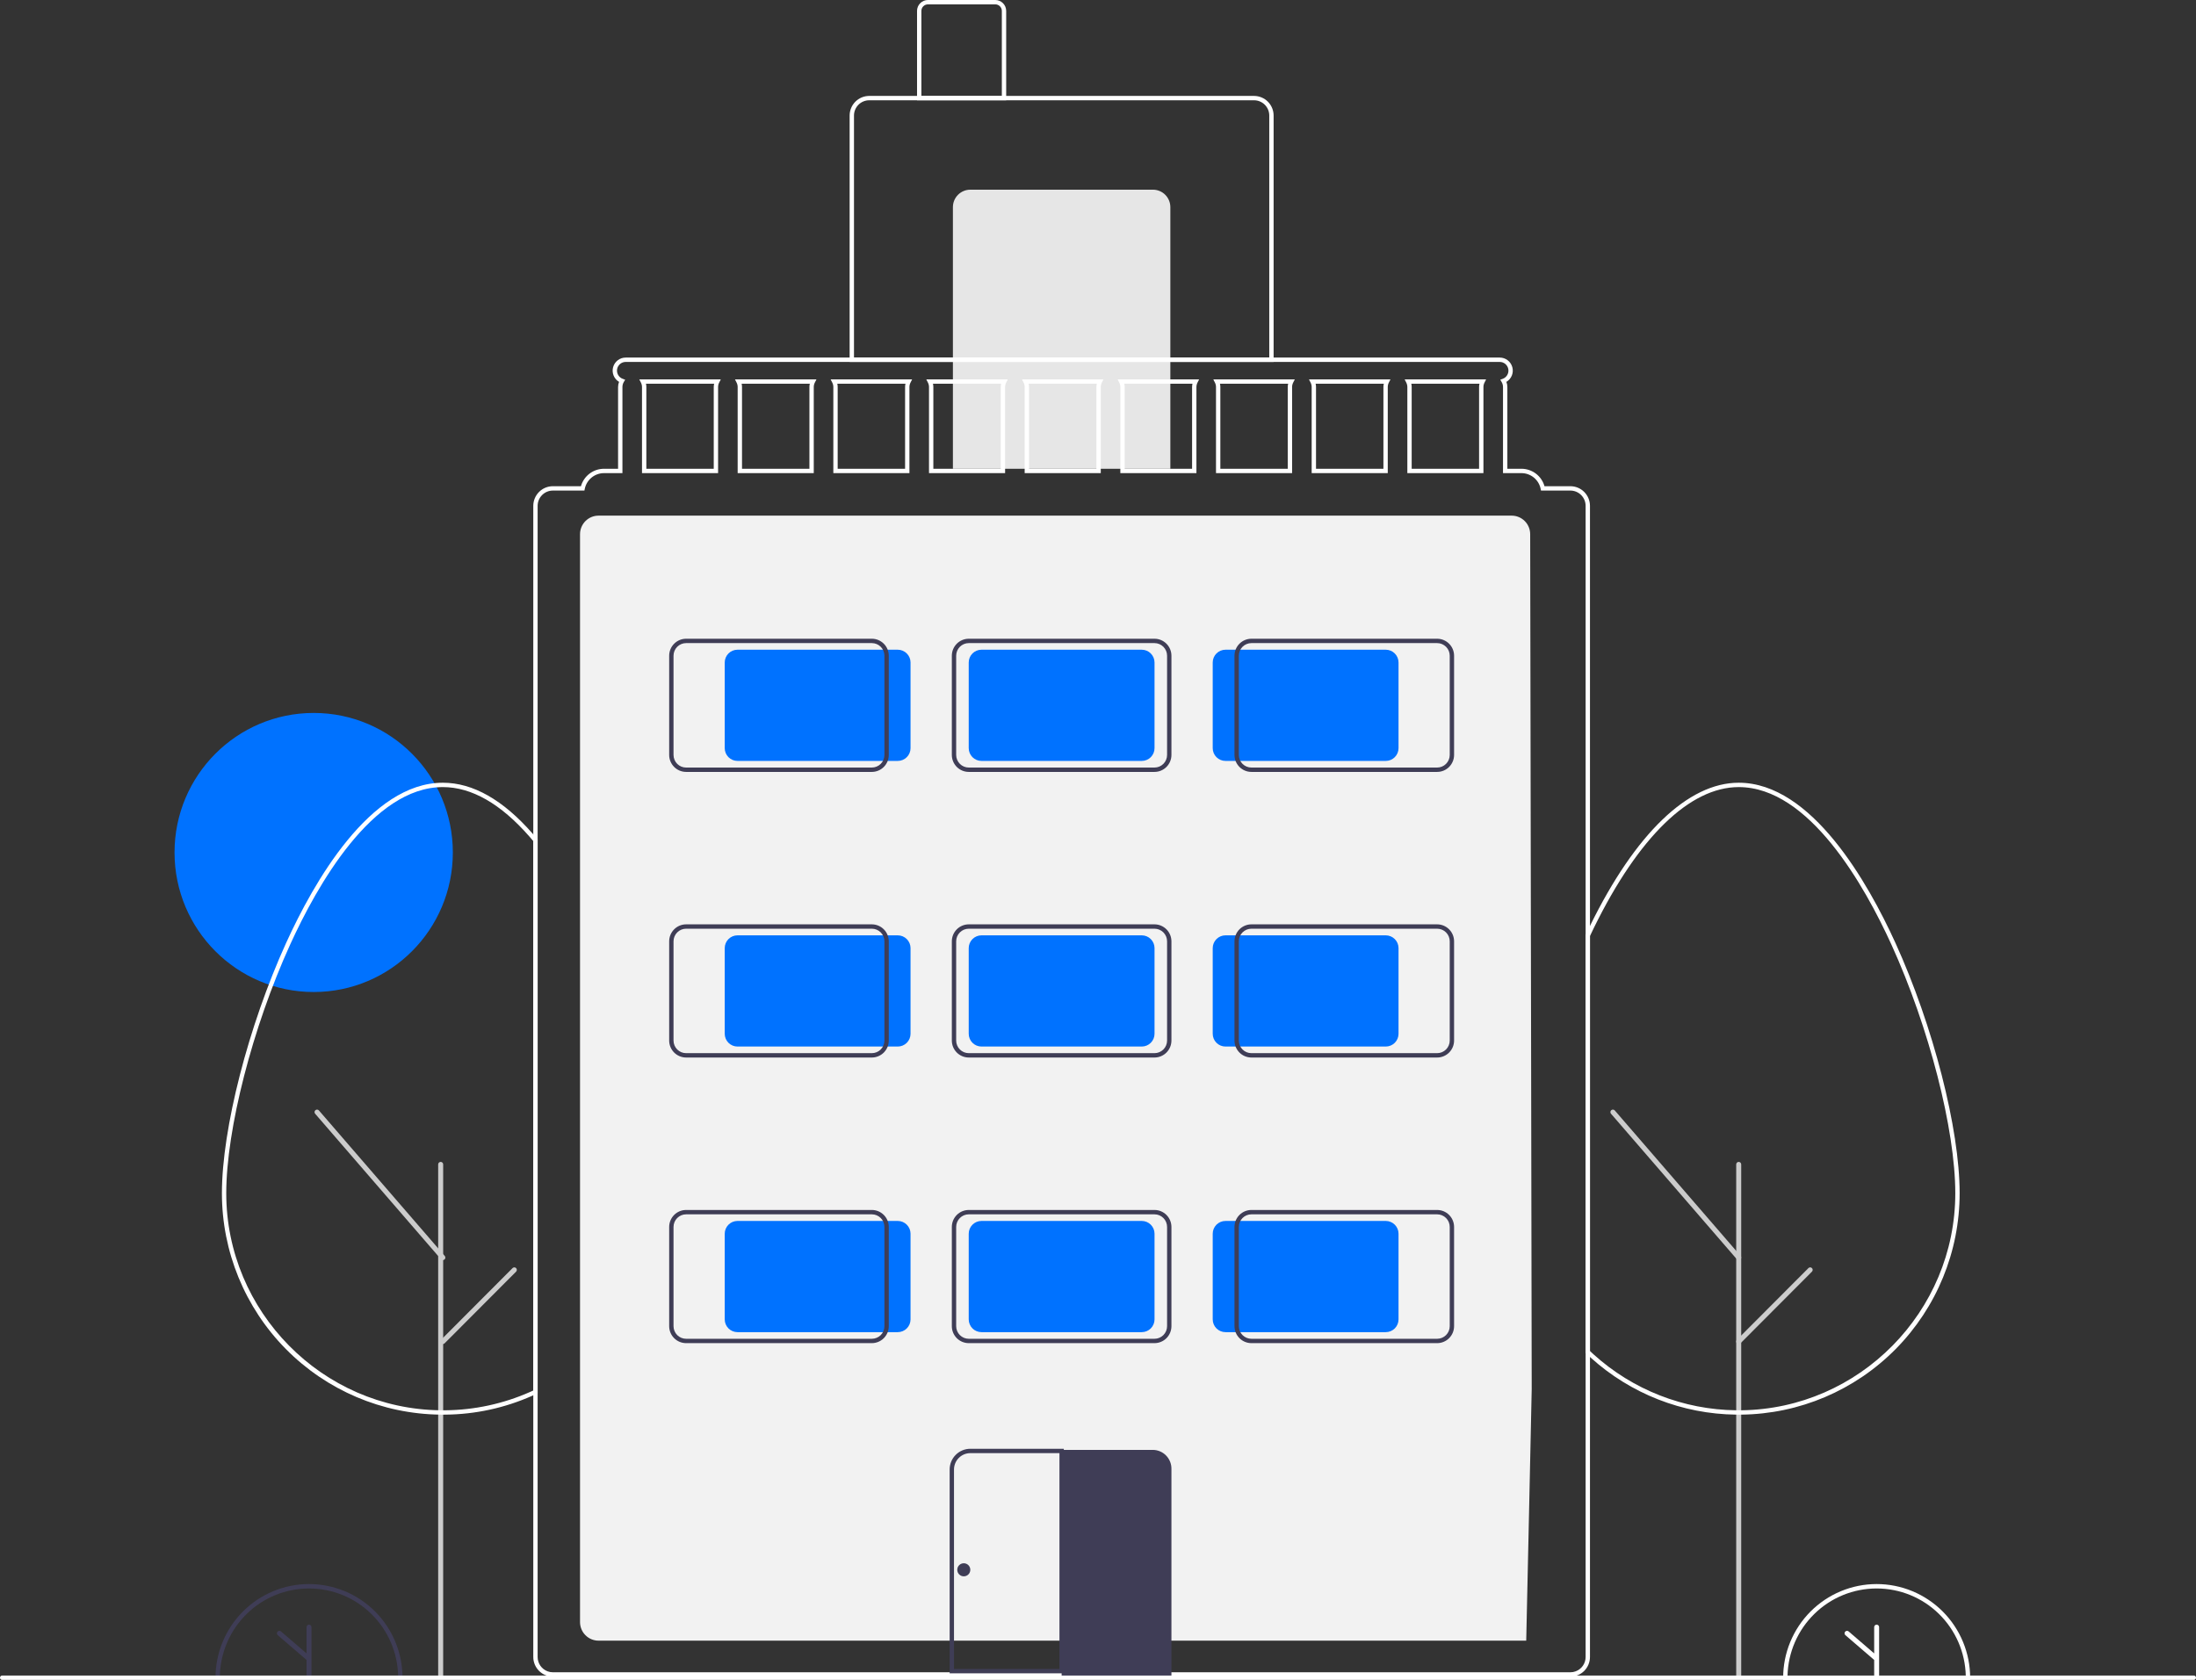
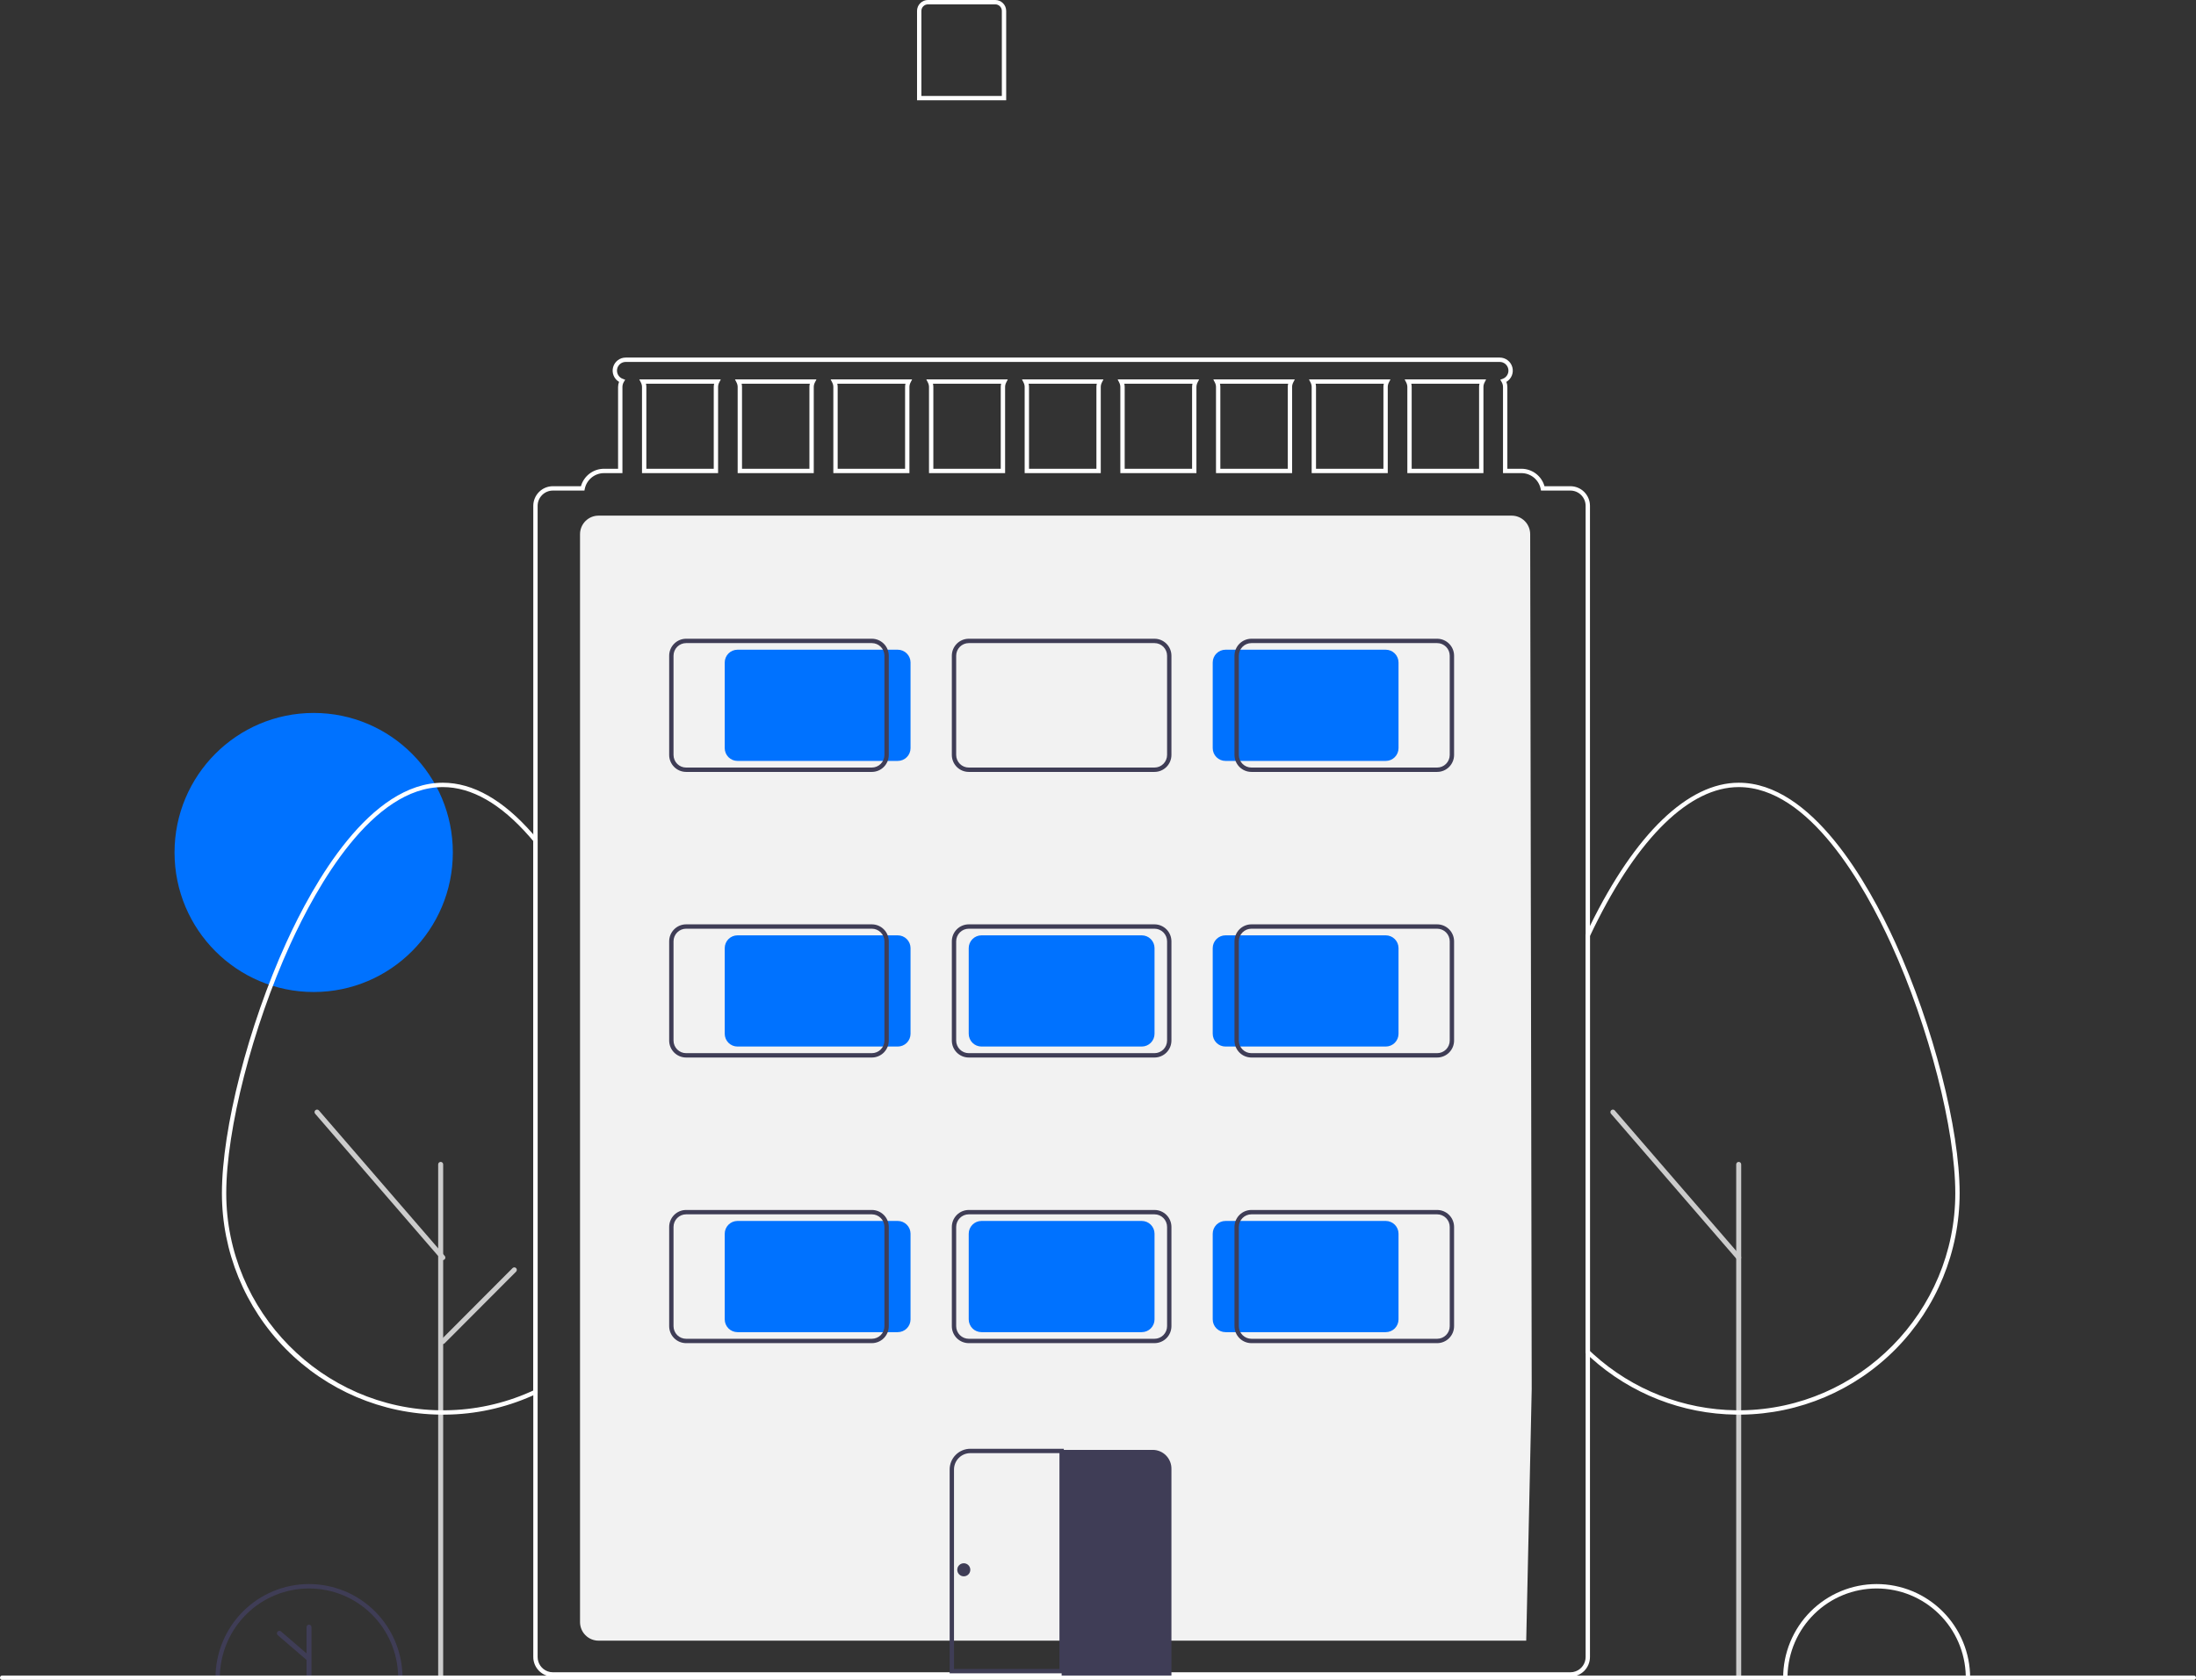
<svg xmlns="http://www.w3.org/2000/svg" width="230" height="176" viewBox="0 0 230 176" fill="none">
  <rect x="0" y="0" width="230" height="176" fill="#333333" stroke="none" />
  <g clip-path="url(#clip0_547_309)">
    <path d="M32.854 103.923C40.903 103.923 47.428 97.379 47.428 89.305C47.428 81.232 40.903 74.688 32.854 74.688C24.805 74.688 18.28 81.232 18.28 89.305C18.28 97.379 24.805 103.923 32.854 103.923Z" fill="#0072FF" />
    <path d="M62.7 171.874H62.686C62.172 171.874 61.681 171.669 61.318 171.305C60.955 170.941 60.751 170.447 60.75 169.933V55.959C60.751 55.444 60.955 54.951 61.318 54.587C61.681 54.223 62.172 54.018 62.686 54.018H158.329C158.842 54.018 159.334 54.223 159.697 54.587C160.06 54.951 160.264 55.444 160.265 55.959L160.425 145.516C160.424 146.028 159.85 171.874 159.85 171.874C159.85 171.874 158.636 171.87 158.125 171.874H62.7Z" fill="#F2F2F2" />
-     <path d="M101.626 19.871H120.755C121.238 19.871 121.701 20.064 122.043 20.406C122.385 20.749 122.577 21.214 122.577 21.698V49.107H99.804V21.698C99.804 21.214 99.996 20.749 100.338 20.406C100.68 20.064 101.143 19.871 101.626 19.871Z" fill="#E6E6E6" />
    <path d="M182.105 175.891C182.035 175.891 181.969 175.863 181.919 175.814C181.87 175.765 181.843 175.698 181.843 175.628V121.983C181.842 121.948 181.849 121.914 181.862 121.882C181.875 121.85 181.894 121.821 181.919 121.796C181.943 121.772 181.972 121.752 182.004 121.739C182.036 121.726 182.07 121.719 182.105 121.719C182.139 121.719 182.173 121.726 182.205 121.739C182.237 121.752 182.266 121.772 182.29 121.796C182.315 121.821 182.334 121.85 182.347 121.882C182.36 121.914 182.367 121.948 182.367 121.983V175.628C182.367 175.698 182.339 175.765 182.29 175.814C182.241 175.863 182.174 175.891 182.105 175.891Z" fill="#CCCCCC" />
    <path d="M46.154 175.891C46.085 175.891 46.018 175.863 45.969 175.814C45.92 175.765 45.892 175.698 45.892 175.628V121.983C45.892 121.948 45.899 121.914 45.912 121.882C45.925 121.85 45.944 121.821 45.968 121.796C45.993 121.772 46.022 121.752 46.054 121.739C46.086 121.726 46.12 121.719 46.154 121.719C46.189 121.719 46.223 121.726 46.255 121.739C46.287 121.752 46.316 121.772 46.34 121.796C46.364 121.821 46.384 121.85 46.397 121.882C46.41 121.914 46.416 121.948 46.416 121.983V175.628C46.416 175.698 46.389 175.765 46.34 175.814C46.29 175.863 46.224 175.891 46.154 175.891Z" fill="#CCCCCC" />
    <path d="M182.105 132.007C182.067 132.007 182.03 131.999 181.996 131.983C181.962 131.968 181.931 131.945 181.907 131.916L168.73 116.675C168.684 116.622 168.662 116.554 168.667 116.484C168.672 116.415 168.704 116.35 168.757 116.305C168.809 116.259 168.877 116.236 168.947 116.241C169.016 116.246 169.08 116.278 169.126 116.33L182.303 131.572C182.336 131.61 182.357 131.657 182.364 131.707C182.371 131.756 182.364 131.807 182.343 131.853C182.322 131.899 182.289 131.938 182.246 131.965C182.204 131.992 182.155 132.007 182.105 132.007Z" fill="#CCCCCC" />
-     <path d="M182.105 140.802C182.053 140.802 182.002 140.787 181.959 140.758C181.916 140.729 181.882 140.688 181.863 140.64C181.843 140.592 181.838 140.539 181.848 140.488C181.858 140.437 181.883 140.391 181.919 140.354L189.407 132.844C189.456 132.795 189.522 132.767 189.592 132.768C189.661 132.768 189.728 132.795 189.777 132.845C189.826 132.894 189.853 132.96 189.853 133.03C189.854 133.1 189.826 133.166 189.777 133.216L182.29 140.726C182.266 140.75 182.237 140.769 182.205 140.783C182.173 140.796 182.139 140.803 182.105 140.802Z" fill="#CCCCCC" />
    <path d="M42.157 176H22.572V175.772C22.571 174.482 22.824 173.204 23.316 172.012C23.808 170.82 24.529 169.736 25.438 168.824C26.348 167.911 27.427 167.187 28.616 166.693C29.804 166.2 31.078 165.945 32.364 165.945C33.651 165.945 34.925 166.2 36.113 166.693C37.301 167.187 38.381 167.911 39.291 168.824C40.2 169.736 40.921 170.82 41.413 172.012C41.905 173.204 42.158 174.482 42.157 175.772L42.157 176ZM23.03 175.544H41.699C41.639 173.1 40.63 170.777 38.886 169.07C37.142 167.362 34.801 166.407 32.364 166.407C29.927 166.407 27.587 167.362 25.843 169.07C24.099 170.777 23.089 173.1 23.03 175.544Z" fill="#3F3D56" />
    <path d="M32.364 170.197C32.296 170.197 32.23 170.225 32.181 170.273C32.133 170.322 32.106 170.388 32.106 170.457V173.211L29.431 170.908C29.405 170.886 29.375 170.869 29.343 170.858C29.31 170.847 29.276 170.843 29.242 170.846C29.209 170.848 29.175 170.858 29.145 170.873C29.115 170.888 29.088 170.91 29.066 170.935C29.043 170.961 29.027 170.991 29.016 171.024C29.005 171.056 29.001 171.09 29.004 171.124C29.007 171.158 29.016 171.192 29.031 171.222C29.047 171.252 29.068 171.279 29.094 171.302L32.106 173.894V175.513C32.106 175.547 32.112 175.581 32.125 175.612C32.138 175.644 32.157 175.672 32.181 175.696C32.205 175.721 32.234 175.74 32.265 175.753C32.297 175.766 32.33 175.773 32.364 175.773C32.398 175.773 32.432 175.766 32.463 175.753C32.495 175.74 32.523 175.721 32.547 175.696C32.571 175.672 32.59 175.644 32.603 175.612C32.616 175.581 32.623 175.547 32.623 175.513V170.457C32.623 170.388 32.596 170.322 32.547 170.273C32.499 170.225 32.433 170.197 32.364 170.197Z" fill="#3F3D56" />
    <path d="M46.382 132.007C46.344 132.007 46.307 131.999 46.273 131.983C46.239 131.968 46.209 131.945 46.184 131.916L33.007 116.675C32.962 116.622 32.939 116.554 32.944 116.484C32.949 116.415 32.981 116.35 33.034 116.305C33.086 116.259 33.154 116.236 33.224 116.241C33.293 116.246 33.357 116.278 33.403 116.33L46.58 131.572C46.613 131.61 46.634 131.657 46.641 131.707C46.648 131.756 46.641 131.807 46.62 131.853C46.599 131.899 46.566 131.938 46.524 131.965C46.481 131.992 46.432 132.007 46.382 132.007Z" fill="#CCCCCC" />
    <path d="M46.382 140.802C46.33 140.802 46.279 140.787 46.236 140.758C46.193 140.729 46.16 140.688 46.14 140.64C46.12 140.592 46.115 140.539 46.125 140.488C46.135 140.437 46.16 140.391 46.197 140.354L53.684 132.844C53.733 132.795 53.8 132.767 53.869 132.768C53.938 132.768 54.005 132.795 54.054 132.845C54.103 132.894 54.13 132.96 54.131 133.03C54.131 133.1 54.103 133.166 54.054 133.216L46.567 140.726C46.543 140.75 46.514 140.769 46.482 140.783C46.45 140.796 46.416 140.803 46.382 140.802Z" fill="#CCCCCC" />
    <path d="M94.032 79.713H77.239C76.885 79.713 76.546 79.572 76.296 79.321C76.046 79.07 75.906 78.73 75.905 78.375V69.403C75.906 69.048 76.046 68.708 76.296 68.457C76.546 68.206 76.885 68.065 77.239 68.064H94.032C94.386 68.065 94.725 68.206 94.975 68.457C95.225 68.708 95.366 69.048 95.366 69.403V78.375C95.366 78.73 95.225 79.07 94.975 79.321C94.725 79.572 94.386 79.713 94.032 79.713Z" fill="#0072FF" />
-     <path d="M119.587 79.713H102.794C102.44 79.713 102.101 79.572 101.851 79.321C101.601 79.07 101.46 78.73 101.46 78.375V69.403C101.46 69.048 101.601 68.708 101.851 68.457C102.101 68.206 102.44 68.065 102.794 68.064H119.587C119.941 68.065 120.28 68.206 120.53 68.457C120.78 68.708 120.921 69.048 120.921 69.403V78.375C120.921 78.73 120.78 79.07 120.53 79.321C120.28 79.572 119.941 79.713 119.587 79.713Z" fill="#0072FF" />
    <path d="M145.142 79.713H128.349C127.995 79.713 127.656 79.572 127.406 79.321C127.156 79.07 127.015 78.73 127.015 78.375V69.403C127.015 69.048 127.156 68.708 127.406 68.457C127.656 68.206 127.995 68.065 128.349 68.064H145.142C145.496 68.065 145.835 68.206 146.085 68.457C146.335 68.708 146.476 69.048 146.476 69.403V78.375C146.476 78.73 146.335 79.07 146.085 79.321C145.835 79.572 145.496 79.713 145.142 79.713Z" fill="#0072FF" />
    <path d="M94.032 109.635H77.239C76.885 109.635 76.546 109.493 76.296 109.243C76.046 108.992 75.906 108.652 75.905 108.297V99.324C75.906 98.97 76.046 98.629 76.296 98.379C76.546 98.128 76.885 97.987 77.239 97.986H94.032C94.386 97.987 94.725 98.128 94.975 98.379C95.225 98.629 95.366 98.97 95.366 99.324V108.297C95.366 108.652 95.225 108.992 94.975 109.243C94.725 109.493 94.386 109.635 94.032 109.635Z" fill="#0072FF" />
    <path d="M119.587 109.635H102.794C102.44 109.635 102.101 109.493 101.851 109.243C101.601 108.992 101.46 108.652 101.46 108.297V99.324C101.46 98.97 101.601 98.629 101.851 98.379C102.101 98.128 102.44 97.987 102.794 97.986H119.587C119.941 97.987 120.28 98.128 120.53 98.379C120.78 98.629 120.921 98.97 120.921 99.324V108.297C120.921 108.652 120.78 108.992 120.53 109.243C120.28 109.493 119.941 109.635 119.587 109.635Z" fill="#0072FF" />
    <path d="M145.142 109.635H128.349C127.995 109.635 127.656 109.493 127.406 109.243C127.156 108.992 127.015 108.652 127.015 108.297V99.324C127.015 98.97 127.156 98.629 127.406 98.379C127.656 98.128 127.995 97.987 128.349 97.986H145.142C145.496 97.987 145.835 98.128 146.085 98.379C146.335 98.629 146.476 98.97 146.476 99.324V108.297C146.476 108.652 146.335 108.992 146.085 109.243C145.835 109.493 145.496 109.635 145.142 109.635Z" fill="#0072FF" />
    <path d="M94.032 139.555H77.239C76.885 139.554 76.546 139.413 76.296 139.163C76.046 138.912 75.906 138.572 75.905 138.217V129.244C75.906 128.89 76.046 128.549 76.296 128.299C76.546 128.048 76.885 127.907 77.239 127.906H94.032C94.386 127.907 94.725 128.048 94.975 128.299C95.225 128.549 95.366 128.89 95.366 129.244V138.217C95.366 138.572 95.225 138.912 94.975 139.163C94.725 139.413 94.386 139.554 94.032 139.555Z" fill="#0072FF" />
    <path d="M119.587 139.555H102.794C102.44 139.554 102.101 139.413 101.851 139.163C101.601 138.912 101.46 138.572 101.46 138.217V129.244C101.46 128.89 101.601 128.549 101.851 128.299C102.101 128.048 102.44 127.907 102.794 127.906H119.587C119.941 127.907 120.28 128.048 120.53 128.299C120.78 128.549 120.921 128.89 120.921 129.244V138.217C120.921 138.572 120.78 138.912 120.53 139.163C120.28 139.413 119.941 139.554 119.587 139.555Z" fill="#0072FF" />
    <path d="M145.142 139.555H128.349C127.995 139.554 127.656 139.413 127.406 139.163C127.156 138.912 127.015 138.572 127.015 138.217V129.244C127.015 128.89 127.156 128.549 127.406 128.299C127.656 128.048 127.995 127.907 128.349 127.906H145.142C145.496 127.907 145.835 128.048 146.085 128.299C146.335 128.549 146.476 128.89 146.476 129.244V138.217C146.476 138.572 146.335 138.912 146.085 139.163C145.835 139.413 145.496 139.554 145.142 139.555Z" fill="#0072FF" />
    <path d="M91.314 80.865H71.86C71.39 80.865 70.939 80.677 70.607 80.344C70.274 80.01 70.087 79.558 70.087 79.087V68.693C70.087 68.221 70.274 67.769 70.607 67.436C70.939 67.102 71.39 66.915 71.86 66.914H91.314C91.784 66.915 92.234 67.102 92.567 67.436C92.899 67.769 93.086 68.221 93.087 68.693V79.087C93.086 79.558 92.899 80.01 92.567 80.344C92.234 80.677 91.784 80.865 91.314 80.865ZM71.86 67.371C71.51 67.371 71.175 67.511 70.928 67.758C70.681 68.006 70.543 68.342 70.542 68.693V79.087C70.543 79.437 70.681 79.773 70.928 80.021C71.175 80.269 71.51 80.408 71.86 80.408H91.314C91.663 80.408 91.998 80.269 92.245 80.021C92.492 79.773 92.631 79.437 92.631 79.087V68.693C92.631 68.342 92.492 68.006 92.245 67.758C91.998 67.511 91.663 67.371 91.314 67.371H71.86Z" fill="#3F3D56" />
    <path d="M120.917 80.865H101.464C100.994 80.865 100.543 80.677 100.21 80.344C99.878 80.01 99.691 79.558 99.691 79.087V68.693C99.691 68.221 99.878 67.769 100.21 67.436C100.543 67.102 100.994 66.915 101.464 66.914H120.917C121.388 66.915 121.838 67.102 122.171 67.436C122.503 67.769 122.69 68.221 122.691 68.693V79.087C122.69 79.558 122.503 80.01 122.171 80.344C121.838 80.677 121.388 80.865 120.917 80.865ZM101.464 67.371C101.114 67.371 100.779 67.511 100.532 67.758C100.285 68.006 100.146 68.342 100.146 68.693V79.087C100.146 79.437 100.285 79.773 100.532 80.021C100.779 80.269 101.114 80.408 101.464 80.408H120.917C121.267 80.408 121.602 80.269 121.849 80.021C122.096 79.773 122.235 79.437 122.235 79.087V68.693C122.235 68.342 122.096 68.006 121.849 67.758C121.602 67.511 121.267 67.371 120.917 67.371H101.464Z" fill="#3F3D56" />
    <path d="M150.521 80.865H131.068C130.598 80.865 130.147 80.677 129.814 80.344C129.482 80.01 129.295 79.558 129.295 79.087V68.693C129.295 68.221 129.482 67.769 129.814 67.436C130.147 67.102 130.598 66.915 131.068 66.914H150.521C150.992 66.915 151.442 67.102 151.775 67.436C152.107 67.769 152.294 68.221 152.295 68.693V79.087C152.294 79.558 152.107 80.01 151.775 80.344C151.442 80.677 150.992 80.865 150.521 80.865ZM131.068 67.371C130.718 67.371 130.383 67.511 130.136 67.758C129.889 68.006 129.75 68.342 129.75 68.693V79.087C129.75 79.437 129.889 79.773 130.136 80.021C130.383 80.269 130.718 80.408 131.068 80.408H150.521C150.871 80.408 151.206 80.269 151.453 80.021C151.7 79.773 151.839 79.437 151.839 79.087V68.693C151.839 68.342 151.7 68.006 151.453 67.758C151.206 67.511 150.871 67.371 150.521 67.371H131.068Z" fill="#3F3D56" />
    <path d="M91.314 110.785H71.86C71.39 110.785 70.939 110.597 70.607 110.264C70.274 109.93 70.087 109.478 70.087 109.007V98.612C70.087 98.141 70.274 97.689 70.607 97.356C70.939 97.022 71.39 96.835 71.86 96.834H91.314C91.784 96.835 92.234 97.022 92.567 97.356C92.899 97.689 93.086 98.141 93.087 98.612V109.007C93.086 109.478 92.899 109.93 92.567 110.264C92.234 110.597 91.784 110.785 91.314 110.785ZM71.86 97.291C71.51 97.291 71.175 97.431 70.928 97.678C70.681 97.926 70.543 98.262 70.542 98.612V109.007C70.543 109.357 70.681 109.693 70.928 109.941C71.175 110.189 71.51 110.328 71.86 110.328H91.314C91.663 110.328 91.998 110.189 92.245 109.941C92.492 109.693 92.631 109.357 92.631 109.007V98.612C92.631 98.262 92.492 97.926 92.245 97.678C91.998 97.431 91.663 97.291 91.314 97.291H71.86Z" fill="#3F3D56" />
    <path d="M120.917 110.785H101.464C100.994 110.785 100.543 110.597 100.21 110.264C99.878 109.93 99.691 109.478 99.691 109.007V98.612C99.691 98.141 99.878 97.689 100.21 97.356C100.543 97.022 100.994 96.835 101.464 96.834H120.917C121.388 96.835 121.838 97.022 122.171 97.356C122.503 97.689 122.69 98.141 122.691 98.612V109.007C122.69 109.478 122.503 109.93 122.171 110.264C121.838 110.597 121.388 110.785 120.917 110.785ZM101.464 97.291C101.114 97.291 100.779 97.431 100.532 97.678C100.285 97.926 100.146 98.262 100.146 98.612V109.007C100.146 109.357 100.285 109.693 100.532 109.941C100.779 110.189 101.114 110.328 101.464 110.328H120.917C121.267 110.328 121.602 110.189 121.849 109.941C122.096 109.693 122.235 109.357 122.235 109.007V98.612C122.235 98.262 122.096 97.926 121.849 97.678C121.602 97.431 121.267 97.291 120.917 97.291H101.464Z" fill="#3F3D56" />
    <path d="M150.521 110.785H131.068C130.598 110.785 130.147 110.597 129.814 110.264C129.482 109.93 129.295 109.478 129.295 109.007V98.612C129.295 98.141 129.482 97.689 129.814 97.356C130.147 97.022 130.598 96.835 131.068 96.834H150.521C150.992 96.835 151.442 97.022 151.775 97.356C152.107 97.689 152.294 98.141 152.295 98.612V109.007C152.294 109.478 152.107 109.93 151.775 110.264C151.442 110.597 150.992 110.785 150.521 110.785ZM131.068 97.291C130.718 97.291 130.383 97.431 130.136 97.678C129.889 97.926 129.75 98.262 129.75 98.612V109.007C129.75 109.357 129.889 109.693 130.136 109.941C130.383 110.189 130.718 110.328 131.068 110.328H150.521C150.871 110.328 151.206 110.189 151.453 109.941C151.7 109.693 151.839 109.357 151.839 109.007V98.612C151.839 98.262 151.7 97.926 151.453 97.678C151.206 97.431 150.871 97.291 150.521 97.291H131.068Z" fill="#3F3D56" />
    <path d="M91.314 140.707H71.86C71.39 140.706 70.939 140.519 70.607 140.186C70.274 139.852 70.087 139.4 70.087 138.929V128.534C70.087 128.063 70.274 127.611 70.607 127.277C70.939 126.944 71.39 126.756 71.86 126.756H91.314C91.784 126.756 92.234 126.944 92.567 127.277C92.899 127.611 93.086 128.063 93.087 128.534V138.929C93.086 139.4 92.899 139.852 92.567 140.186C92.234 140.519 91.784 140.706 91.314 140.707ZM71.86 127.213C71.51 127.213 71.175 127.352 70.928 127.6C70.681 127.848 70.543 128.184 70.542 128.534V138.929C70.543 139.279 70.681 139.615 70.928 139.863C71.175 140.11 71.51 140.25 71.86 140.25H91.314C91.663 140.25 91.998 140.11 92.245 139.863C92.492 139.615 92.631 139.279 92.631 138.929V128.534C92.631 128.184 92.492 127.848 92.245 127.6C91.998 127.352 91.663 127.213 91.314 127.213H71.86Z" fill="#3F3D56" />
    <path d="M120.917 140.707H101.464C100.994 140.706 100.543 140.519 100.21 140.186C99.878 139.852 99.691 139.4 99.691 138.929V128.534C99.691 128.063 99.878 127.611 100.21 127.277C100.543 126.944 100.994 126.756 101.464 126.756H120.917C121.388 126.756 121.838 126.944 122.171 127.277C122.503 127.611 122.69 128.063 122.691 128.534V138.929C122.69 139.4 122.503 139.852 122.171 140.186C121.838 140.519 121.388 140.706 120.917 140.707ZM101.464 127.213C101.114 127.213 100.779 127.352 100.532 127.6C100.285 127.848 100.146 128.184 100.146 128.534V138.929C100.146 139.279 100.285 139.615 100.532 139.863C100.779 140.11 101.114 140.25 101.464 140.25H120.917C121.267 140.25 121.602 140.11 121.849 139.863C122.096 139.615 122.235 139.279 122.235 138.929V128.534C122.235 128.184 122.096 127.848 121.849 127.6C121.602 127.352 121.267 127.213 120.917 127.213H101.464Z" fill="#3F3D56" />
    <path d="M150.521 140.707H131.068C130.598 140.706 130.147 140.519 129.814 140.186C129.482 139.852 129.295 139.4 129.295 138.929V128.534C129.295 128.063 129.482 127.611 129.814 127.277C130.147 126.944 130.598 126.756 131.068 126.756H150.521C150.992 126.756 151.442 126.944 151.775 127.277C152.107 127.611 152.294 128.063 152.295 128.534V138.929C152.294 139.4 152.107 139.852 151.775 140.186C151.442 140.519 150.992 140.706 150.521 140.707ZM131.068 127.213C130.718 127.213 130.383 127.352 130.136 127.6C129.889 127.848 129.75 128.184 129.75 128.534V138.929C129.75 139.279 129.889 139.615 130.136 139.863C130.383 140.11 130.718 140.25 131.068 140.25H150.521C150.871 140.25 151.206 140.11 151.453 139.863C151.7 139.615 151.839 139.279 151.839 138.929V128.534C151.839 128.184 151.7 127.848 151.453 127.6C151.206 127.352 150.871 127.213 150.521 127.213H131.068Z" fill="#3F3D56" />
-     <path d="M133.393 37.914H88.987V12.104C88.988 11.559 89.204 11.037 89.588 10.652C89.973 10.266 90.494 10.05 91.037 10.049H131.344C131.887 10.05 132.408 10.266 132.793 10.652C133.177 11.037 133.393 11.559 133.393 12.104V37.914ZM89.443 37.457H132.938V12.104C132.938 11.681 132.769 11.274 132.471 10.974C132.172 10.675 131.767 10.506 131.344 10.506H91.037C90.614 10.506 90.209 10.675 89.91 10.974C89.612 11.274 89.444 11.681 89.443 12.104V37.457Z" fill="white" />
    <path d="M105.384 10.507H96.047V1.142C96.047 0.839 96.167 0.549 96.381 0.335C96.594 0.121 96.884 0 97.186 0H104.245C104.547 0 104.836 0.121 105.05 0.335C105.263 0.549 105.383 0.839 105.384 1.142V10.507ZM96.502 10.05H104.928V1.142C104.928 0.96 104.856 0.786 104.728 0.658C104.6 0.529 104.426 0.457 104.245 0.457H97.186C97.004 0.457 96.831 0.529 96.703 0.658C96.575 0.786 96.503 0.96 96.502 1.142V10.05Z" fill="white" />
    <path d="M182.106 148.199C182.015 148.199 181.927 148.199 181.836 148.196C176.202 148.134 170.785 146.01 166.602 142.224C166.448 142.083 166.294 141.94 166.142 141.795L166.072 141.728V97.953L166.094 97.907C166.244 97.587 166.397 97.271 166.55 96.955C171.287 87.309 176.811 81.998 182.106 81.998C189.741 81.998 195.663 92.503 198.513 98.765C202.477 107.473 205.245 118.263 205.245 125.004C205.243 131.112 202.84 136.972 198.558 141.314C194.275 145.656 188.459 148.129 182.37 148.196C182.285 148.199 182.194 148.199 182.106 148.199ZM166.527 141.532C166.653 141.651 166.781 141.769 166.908 141.886C171.009 145.597 176.321 147.679 181.844 147.74C181.936 147.742 182.024 147.739 182.112 147.742C182.194 147.742 182.279 147.742 182.362 147.74C194.73 147.602 204.789 137.403 204.789 125.004C204.789 118.321 202.038 107.609 198.099 98.955C195.294 92.793 189.487 82.455 182.106 82.455C176.994 82.455 171.615 87.676 166.959 97.155C166.815 97.454 166.67 97.753 166.527 98.056L166.527 141.532Z" fill="white" />
    <path d="M206.345 176H186.76V175.772C186.759 174.482 187.012 173.204 187.504 172.012C187.996 170.82 188.717 169.736 189.626 168.824C190.536 167.911 191.615 167.187 192.804 166.693C193.992 166.2 195.266 165.945 196.552 165.945C197.839 165.945 199.113 166.2 200.301 166.693C201.489 167.187 202.569 167.911 203.479 168.824C204.388 169.736 205.109 170.82 205.601 172.012C206.093 173.204 206.346 174.482 206.345 175.772L206.345 176ZM187.218 175.544H205.887C205.827 173.1 204.818 170.777 203.074 169.07C201.33 167.362 198.989 166.407 196.552 166.407C194.115 166.407 191.775 167.362 190.031 169.07C188.287 170.777 187.277 173.1 187.218 175.544Z" fill="white" />
-     <path d="M196.552 170.197C196.484 170.197 196.418 170.225 196.369 170.273C196.321 170.322 196.294 170.388 196.294 170.457V173.211L193.619 170.908C193.593 170.886 193.563 170.869 193.531 170.858C193.498 170.847 193.464 170.843 193.43 170.846C193.396 170.848 193.363 170.858 193.333 170.873C193.303 170.888 193.276 170.91 193.254 170.935C193.231 170.961 193.215 170.991 193.204 171.024C193.193 171.056 193.189 171.09 193.192 171.124C193.195 171.158 193.204 171.192 193.219 171.222C193.235 171.252 193.256 171.279 193.282 171.302L196.294 173.894V175.513C196.294 175.547 196.3 175.581 196.313 175.612C196.326 175.644 196.345 175.672 196.369 175.696C196.393 175.721 196.422 175.74 196.453 175.753C196.485 175.766 196.518 175.773 196.552 175.773C196.586 175.773 196.62 175.766 196.651 175.753C196.683 175.74 196.711 175.721 196.735 175.696C196.759 175.672 196.778 175.644 196.791 175.612C196.804 175.581 196.811 175.547 196.811 175.513V170.457C196.811 170.388 196.784 170.322 196.735 170.273C196.687 170.225 196.621 170.197 196.552 170.197Z" fill="white" />
    <path d="M46.383 148.199C46.292 148.199 46.204 148.199 46.113 148.196C40.025 148.127 34.209 145.654 29.928 141.312C25.646 136.971 23.244 131.111 23.242 125.004C23.242 118.262 26.01 107.473 29.974 98.765C32.824 92.503 38.746 81.998 46.383 81.998C49.529 81.998 52.696 83.796 55.797 87.343C55.951 87.518 56.105 87.698 56.257 87.882L56.309 87.946V145.957L56.181 146.02C56.028 146.094 55.872 146.164 55.717 146.232C52.859 147.5 49.772 148.169 46.647 148.196C46.562 148.199 46.471 148.199 46.383 148.199ZM46.383 82.455C39.001 82.455 33.193 92.793 30.388 98.955C26.448 107.609 23.697 118.321 23.697 125.004C23.697 137.401 33.757 147.6 46.121 147.74C46.213 147.742 46.299 147.743 46.389 147.742C46.472 147.742 46.556 147.742 46.639 147.74C49.704 147.713 52.731 147.057 55.534 145.813C55.642 145.766 55.748 145.719 55.854 145.67V88.11C55.722 87.951 55.589 87.796 55.455 87.644C52.444 84.201 49.392 82.455 46.383 82.455Z" fill="white" />
    <path d="M66.958 39.743L67.126 40.077C67.201 40.22 67.24 40.38 67.24 40.542V49.564H75.21V40.542C75.21 40.38 75.25 40.22 75.324 40.077L75.493 39.743H66.958ZM74.755 40.542V49.108H67.696V40.542C67.696 40.427 67.682 40.312 67.655 40.2H74.796C74.769 40.312 74.755 40.427 74.755 40.542ZM76.978 39.743L77.146 40.077C77.221 40.22 77.26 40.38 77.26 40.542V49.564H85.23V40.542C85.23 40.38 85.269 40.22 85.344 40.077L85.513 39.743H76.978ZM84.775 40.542V49.108H77.715V40.542C77.716 40.427 77.702 40.312 77.674 40.2H84.816C84.788 40.312 84.775 40.427 84.775 40.542ZM86.997 39.743L87.166 40.077C87.241 40.22 87.28 40.38 87.28 40.542V49.564H95.25V40.542C95.25 40.38 95.289 40.22 95.364 40.077L95.532 39.743H86.997ZM94.795 40.542V49.108H87.735V40.542C87.735 40.427 87.722 40.312 87.694 40.2H94.836C94.808 40.312 94.794 40.427 94.795 40.542ZM97.017 39.743L97.186 40.077C97.26 40.22 97.299 40.38 97.3 40.542V49.564H105.27V40.542C105.27 40.38 105.309 40.22 105.384 40.077L105.552 39.743H97.017ZM104.814 40.542V49.108H97.755V40.542C97.755 40.427 97.741 40.312 97.714 40.2H104.855C104.828 40.312 104.814 40.427 104.814 40.542ZM107.037 39.743L107.205 40.077C107.28 40.22 107.319 40.38 107.319 40.542V49.564H115.29V40.542C115.29 40.38 115.329 40.22 115.404 40.077L115.572 39.743H107.037ZM114.834 40.542V49.108H107.775V40.542C107.775 40.427 107.761 40.312 107.734 40.2H114.875C114.848 40.312 114.834 40.427 114.834 40.542ZM117.057 39.743L117.225 40.077C117.3 40.22 117.339 40.38 117.339 40.542V49.564H125.309V40.542C125.31 40.38 125.349 40.22 125.423 40.077L125.592 39.743H117.057ZM124.854 40.542V49.108H117.795V40.542C117.795 40.427 117.781 40.312 117.754 40.2H124.895C124.868 40.312 124.854 40.427 124.854 40.542ZM127.077 39.743L127.245 40.077C127.32 40.22 127.359 40.38 127.359 40.542V49.564H135.329V40.542C135.329 40.38 135.368 40.22 135.443 40.077L135.612 39.743H127.077ZM134.874 40.542V49.108H127.814V40.542C127.815 40.427 127.801 40.312 127.773 40.2H134.915C134.887 40.312 134.874 40.427 134.874 40.542ZM137.096 39.743L137.265 40.077C137.34 40.22 137.379 40.38 137.379 40.542V49.564H145.349V40.542C145.349 40.38 145.388 40.22 145.463 40.077L145.631 39.743H137.096ZM144.894 40.542V49.108H137.834V40.542C137.834 40.427 137.821 40.312 137.793 40.2H144.935C144.907 40.312 144.893 40.427 144.894 40.542ZM147.116 39.743L147.285 40.077C147.359 40.22 147.398 40.38 147.399 40.542V49.564H155.369V40.542C155.369 40.38 155.408 40.22 155.483 40.077L155.651 39.743H147.116ZM154.913 40.542V49.108H147.854V40.542C147.854 40.427 147.84 40.312 147.813 40.2H154.954C154.927 40.312 154.913 40.427 154.913 40.542ZM147.116 39.743L147.285 40.077C147.359 40.22 147.398 40.38 147.399 40.542V49.564H155.369V40.542C155.369 40.38 155.408 40.22 155.483 40.077L155.651 39.743H147.116ZM154.913 40.542V49.108H147.854V40.542C147.854 40.427 147.84 40.312 147.813 40.2H154.954C154.927 40.312 154.913 40.427 154.913 40.542ZM137.096 39.743L137.265 40.077C137.34 40.22 137.379 40.38 137.379 40.542V49.564H145.349V40.542C145.349 40.38 145.388 40.22 145.463 40.077L145.631 39.743H137.096ZM144.894 40.542V49.108H137.834V40.542C137.834 40.427 137.821 40.312 137.793 40.2H144.935C144.907 40.312 144.893 40.427 144.894 40.542ZM127.077 39.743L127.245 40.077C127.32 40.22 127.359 40.38 127.359 40.542V49.564H135.329V40.542C135.329 40.38 135.368 40.22 135.443 40.077L135.612 39.743H127.077ZM134.874 40.542V49.108H127.814V40.542C127.815 40.427 127.801 40.312 127.773 40.2H134.915C134.887 40.312 134.874 40.427 134.874 40.542ZM117.057 39.743L117.225 40.077C117.3 40.22 117.339 40.38 117.339 40.542V49.564H125.309V40.542C125.31 40.38 125.349 40.22 125.423 40.077L125.592 39.743H117.057ZM124.854 40.542V49.108H117.795V40.542C117.795 40.427 117.781 40.312 117.754 40.2H124.895C124.868 40.312 124.854 40.427 124.854 40.542ZM107.037 39.743L107.205 40.077C107.28 40.22 107.319 40.38 107.319 40.542V49.564H115.29V40.542C115.29 40.38 115.329 40.22 115.404 40.077L115.572 39.743H107.037ZM114.834 40.542V49.108H107.775V40.542C107.775 40.427 107.761 40.312 107.734 40.2H114.875C114.848 40.312 114.834 40.427 114.834 40.542ZM97.017 39.743L97.186 40.077C97.26 40.22 97.299 40.38 97.3 40.542V49.564H105.27V40.542C105.27 40.38 105.309 40.22 105.384 40.077L105.552 39.743H97.017ZM104.814 40.542V49.108H97.755V40.542C97.755 40.427 97.741 40.312 97.714 40.2H104.855C104.828 40.312 104.814 40.427 104.814 40.542ZM86.997 39.743L87.166 40.077C87.241 40.22 87.28 40.38 87.28 40.542V49.564H95.25V40.542C95.25 40.38 95.289 40.22 95.364 40.077L95.532 39.743H86.997ZM94.795 40.542V49.108H87.735V40.542C87.735 40.427 87.722 40.312 87.694 40.2H94.836C94.808 40.312 94.794 40.427 94.795 40.542ZM76.978 39.743L77.146 40.077C77.221 40.22 77.26 40.38 77.26 40.542V49.564H85.23V40.542C85.23 40.38 85.269 40.22 85.344 40.077L85.513 39.743H76.978ZM84.775 40.542V49.108H77.715V40.542C77.716 40.427 77.702 40.312 77.674 40.2H84.816C84.788 40.312 84.775 40.427 84.775 40.542ZM66.958 39.743L67.126 40.077C67.201 40.22 67.24 40.38 67.24 40.542V49.564H75.21V40.542C75.21 40.38 75.25 40.22 75.324 40.077L75.493 39.743H66.958ZM74.755 40.542V49.108H67.696V40.542C67.696 40.427 67.682 40.312 67.655 40.2H74.796C74.769 40.312 74.755 40.427 74.755 40.542ZM147.116 39.743L147.285 40.077C147.359 40.22 147.398 40.38 147.399 40.542V49.564H155.369V40.542C155.369 40.38 155.408 40.22 155.483 40.077L155.651 39.743H147.116ZM154.913 40.542V49.108H147.854V40.542C147.854 40.427 147.84 40.312 147.813 40.2H154.954C154.927 40.312 154.913 40.427 154.913 40.542ZM137.096 39.743L137.265 40.077C137.34 40.22 137.379 40.38 137.379 40.542V49.564H145.349V40.542C145.349 40.38 145.388 40.22 145.463 40.077L145.631 39.743H137.096ZM144.894 40.542V49.108H137.834V40.542C137.834 40.427 137.821 40.312 137.793 40.2H144.935C144.907 40.312 144.893 40.427 144.894 40.542ZM127.077 39.743L127.245 40.077C127.32 40.22 127.359 40.38 127.359 40.542V49.564H135.329V40.542C135.329 40.38 135.368 40.22 135.443 40.077L135.612 39.743H127.077ZM134.874 40.542V49.108H127.814V40.542C127.815 40.427 127.801 40.312 127.773 40.2H134.915C134.887 40.312 134.874 40.427 134.874 40.542ZM117.057 39.743L117.225 40.077C117.3 40.22 117.339 40.38 117.339 40.542V49.564H125.309V40.542C125.31 40.38 125.349 40.22 125.423 40.077L125.592 39.743H117.057ZM124.854 40.542V49.108H117.795V40.542C117.795 40.427 117.781 40.312 117.754 40.2H124.895C124.868 40.312 124.854 40.427 124.854 40.542ZM107.037 39.743L107.205 40.077C107.28 40.22 107.319 40.38 107.319 40.542V49.564H115.29V40.542C115.29 40.38 115.329 40.22 115.404 40.077L115.572 39.743H107.037ZM114.834 40.542V49.108H107.775V40.542C107.775 40.427 107.761 40.312 107.734 40.2H114.875C114.848 40.312 114.834 40.427 114.834 40.542ZM97.017 39.743L97.186 40.077C97.26 40.22 97.299 40.38 97.3 40.542V49.564H105.27V40.542C105.27 40.38 105.309 40.22 105.384 40.077L105.552 39.743H97.017ZM104.814 40.542V49.108H97.755V40.542C97.755 40.427 97.741 40.312 97.714 40.2H104.855C104.828 40.312 104.814 40.427 104.814 40.542ZM86.997 39.743L87.166 40.077C87.241 40.22 87.28 40.38 87.28 40.542V49.564H95.25V40.542C95.25 40.38 95.289 40.22 95.364 40.077L95.532 39.743H86.997ZM94.795 40.542V49.108H87.735V40.542C87.735 40.427 87.722 40.312 87.694 40.2H94.836C94.808 40.312 94.794 40.427 94.795 40.542ZM76.978 39.743L77.146 40.077C77.221 40.22 77.26 40.38 77.26 40.542V49.564H85.23V40.542C85.23 40.38 85.269 40.22 85.344 40.077L85.513 39.743H76.978ZM84.775 40.542V49.108H77.715V40.542C77.716 40.427 77.702 40.312 77.674 40.2H84.816C84.788 40.312 84.775 40.427 84.775 40.542ZM66.958 39.743L67.126 40.077C67.201 40.22 67.24 40.38 67.24 40.542V49.564H75.21V40.542C75.21 40.38 75.25 40.22 75.324 40.077L75.493 39.743H66.958ZM74.755 40.542V49.108H67.696V40.542C67.696 40.427 67.682 40.312 67.655 40.2H74.796C74.769 40.312 74.755 40.427 74.755 40.542ZM147.116 39.743L147.285 40.077C147.359 40.22 147.398 40.38 147.399 40.542V49.564H155.369V40.542C155.369 40.38 155.408 40.22 155.483 40.077L155.651 39.743H147.116ZM154.913 40.542V49.108H147.854V40.542C147.854 40.427 147.84 40.312 147.813 40.2H154.954C154.927 40.312 154.913 40.427 154.913 40.542ZM137.096 39.743L137.265 40.077C137.34 40.22 137.379 40.38 137.379 40.542V49.564H145.349V40.542C145.349 40.38 145.388 40.22 145.463 40.077L145.631 39.743H137.096ZM144.894 40.542V49.108H137.834V40.542C137.834 40.427 137.821 40.312 137.793 40.2H144.935C144.907 40.312 144.893 40.427 144.894 40.542ZM127.077 39.743L127.245 40.077C127.32 40.22 127.359 40.38 127.359 40.542V49.564H135.329V40.542C135.329 40.38 135.368 40.22 135.443 40.077L135.612 39.743H127.077ZM134.874 40.542V49.108H127.814V40.542C127.815 40.427 127.801 40.312 127.773 40.2H134.915C134.887 40.312 134.874 40.427 134.874 40.542ZM117.057 39.743L117.225 40.077C117.3 40.22 117.339 40.38 117.339 40.542V49.564H125.309V40.542C125.31 40.38 125.349 40.22 125.423 40.077L125.592 39.743H117.057ZM124.854 40.542V49.108H117.795V40.542C117.795 40.427 117.781 40.312 117.754 40.2H124.895C124.868 40.312 124.854 40.427 124.854 40.542ZM107.037 39.743L107.205 40.077C107.28 40.22 107.319 40.38 107.319 40.542V49.564H115.29V40.542C115.29 40.38 115.329 40.22 115.404 40.077L115.572 39.743H107.037ZM114.834 40.542V49.108H107.775V40.542C107.775 40.427 107.761 40.312 107.734 40.2H114.875C114.848 40.312 114.834 40.427 114.834 40.542ZM97.017 39.743L97.186 40.077C97.26 40.22 97.299 40.38 97.3 40.542V49.564H105.27V40.542C105.27 40.38 105.309 40.22 105.384 40.077L105.552 39.743H97.017ZM104.814 40.542V49.108H97.755V40.542C97.755 40.427 97.741 40.312 97.714 40.2H104.855C104.828 40.312 104.814 40.427 104.814 40.542ZM86.997 39.743L87.166 40.077C87.241 40.22 87.28 40.38 87.28 40.542V49.564H95.25V40.542C95.25 40.38 95.289 40.22 95.364 40.077L95.532 39.743H86.997ZM94.795 40.542V49.108H87.735V40.542C87.735 40.427 87.722 40.312 87.694 40.2H94.836C94.808 40.312 94.794 40.427 94.795 40.542ZM76.978 39.743L77.146 40.077C77.221 40.22 77.26 40.38 77.26 40.542V49.564H85.23V40.542C85.23 40.38 85.269 40.22 85.344 40.077L85.513 39.743H76.978ZM84.775 40.542V49.108H77.715V40.542C77.716 40.427 77.702 40.312 77.674 40.2H84.816C84.788 40.312 84.775 40.427 84.775 40.542ZM66.958 39.743L67.126 40.077C67.201 40.22 67.24 40.38 67.24 40.542V49.564H75.21V40.542C75.21 40.38 75.25 40.22 75.324 40.077L75.493 39.743H66.958ZM74.755 40.542V49.108H67.696V40.542C67.696 40.427 67.682 40.312 67.655 40.2H74.796C74.769 40.312 74.755 40.427 74.755 40.542ZM147.116 39.743L147.285 40.077C147.359 40.22 147.398 40.38 147.399 40.542V49.564H155.369V40.542C155.369 40.38 155.408 40.22 155.483 40.077L155.651 39.743H147.116ZM154.913 40.542V49.108H147.854V40.542C147.854 40.427 147.84 40.312 147.813 40.2H154.954C154.927 40.312 154.913 40.427 154.913 40.542ZM137.096 39.743L137.265 40.077C137.34 40.22 137.379 40.38 137.379 40.542V49.564H145.349V40.542C145.349 40.38 145.388 40.22 145.463 40.077L145.631 39.743H137.096ZM144.894 40.542V49.108H137.834V40.542C137.834 40.427 137.821 40.312 137.793 40.2H144.935C144.907 40.312 144.893 40.427 144.894 40.542ZM127.077 39.743L127.245 40.077C127.32 40.22 127.359 40.38 127.359 40.542V49.564H135.329V40.542C135.329 40.38 135.368 40.22 135.443 40.077L135.612 39.743H127.077ZM134.874 40.542V49.108H127.814V40.542C127.815 40.427 127.801 40.312 127.773 40.2H134.915C134.887 40.312 134.874 40.427 134.874 40.542ZM117.057 39.743L117.225 40.077C117.3 40.22 117.339 40.38 117.339 40.542V49.564H125.309V40.542C125.31 40.38 125.349 40.22 125.423 40.077L125.592 39.743H117.057ZM124.854 40.542V49.108H117.795V40.542C117.795 40.427 117.781 40.312 117.754 40.2H124.895C124.868 40.312 124.854 40.427 124.854 40.542ZM107.037 39.743L107.205 40.077C107.28 40.22 107.319 40.38 107.319 40.542V49.564H115.29V40.542C115.29 40.38 115.329 40.22 115.404 40.077L115.572 39.743H107.037ZM114.834 40.542V49.108H107.775V40.542C107.775 40.427 107.761 40.312 107.734 40.2H114.875C114.848 40.312 114.834 40.427 114.834 40.542ZM97.017 39.743L97.186 40.077C97.26 40.22 97.299 40.38 97.3 40.542V49.564H105.27V40.542C105.27 40.38 105.309 40.22 105.384 40.077L105.552 39.743H97.017ZM104.814 40.542V49.108H97.755V40.542C97.755 40.427 97.741 40.312 97.714 40.2H104.855C104.828 40.312 104.814 40.427 104.814 40.542ZM86.997 39.743L87.166 40.077C87.241 40.22 87.28 40.38 87.28 40.542V49.564H95.25V40.542C95.25 40.38 95.289 40.22 95.364 40.077L95.532 39.743H86.997ZM94.795 40.542V49.108H87.735V40.542C87.735 40.427 87.722 40.312 87.694 40.2H94.836C94.808 40.312 94.794 40.427 94.795 40.542ZM76.978 39.743L77.146 40.077C77.221 40.22 77.26 40.38 77.26 40.542V49.564H85.23V40.542C85.23 40.38 85.269 40.22 85.344 40.077L85.513 39.743H76.978ZM84.775 40.542V49.108H77.715V40.542C77.716 40.427 77.702 40.312 77.674 40.2H84.816C84.788 40.312 84.775 40.427 84.775 40.542ZM66.958 39.743L67.126 40.077C67.201 40.22 67.24 40.38 67.24 40.542V49.564H75.21V40.542C75.21 40.38 75.25 40.22 75.324 40.077L75.493 39.743H66.958ZM74.755 40.542V49.108H67.696V40.542C67.696 40.427 67.682 40.312 67.655 40.2H74.796C74.769 40.312 74.755 40.427 74.755 40.542ZM147.116 39.743L147.285 40.077C147.359 40.22 147.398 40.38 147.399 40.542V49.564H155.369V40.542C155.369 40.38 155.408 40.22 155.483 40.077L155.651 39.743H147.116ZM154.913 40.542V49.108H147.854V40.542C147.854 40.427 147.84 40.312 147.813 40.2H154.954C154.927 40.312 154.913 40.427 154.913 40.542ZM137.265 40.077C137.34 40.22 137.379 40.38 137.379 40.542V49.564H145.349V40.542C145.349 40.38 145.388 40.22 145.463 40.077L145.631 39.743H137.096L137.265 40.077ZM144.935 40.2C144.907 40.312 144.893 40.427 144.894 40.542V49.108H137.834V40.542C137.834 40.427 137.821 40.312 137.793 40.2H144.935ZM127.245 40.077C127.32 40.22 127.359 40.38 127.359 40.542V49.564H135.329V40.542C135.329 40.38 135.368 40.22 135.443 40.077L135.612 39.743H127.077L127.245 40.077ZM134.915 40.2C134.887 40.312 134.874 40.427 134.874 40.542V49.108H127.814V40.542C127.815 40.427 127.801 40.312 127.773 40.2H134.915ZM117.225 40.077C117.3 40.22 117.339 40.38 117.339 40.542V49.564H125.309V40.542C125.31 40.38 125.349 40.22 125.423 40.077L125.592 39.743H117.057L117.225 40.077ZM124.895 40.2C124.868 40.312 124.854 40.427 124.854 40.542V49.108H117.795V40.542C117.795 40.427 117.781 40.312 117.754 40.2H124.895ZM107.205 40.077C107.28 40.22 107.319 40.38 107.319 40.542V49.564H115.29V40.542C115.29 40.38 115.329 40.22 115.404 40.077L115.572 39.743H107.037L107.205 40.077ZM114.875 40.2C114.848 40.312 114.834 40.427 114.834 40.542V49.108H107.775V40.542C107.775 40.427 107.761 40.312 107.734 40.2H114.875ZM97.186 40.077C97.26 40.22 97.299 40.38 97.3 40.542V49.564H105.27V40.542C105.27 40.38 105.309 40.22 105.384 40.077L105.552 39.743H97.017L97.186 40.077ZM104.855 40.2C104.828 40.312 104.814 40.427 104.814 40.542V49.108H97.755V40.542C97.755 40.427 97.741 40.312 97.714 40.2H104.855ZM87.166 40.077C87.241 40.22 87.28 40.38 87.28 40.542V49.564H95.25V40.542C95.25 40.38 95.289 40.22 95.364 40.077L95.532 39.743H86.997L87.166 40.077ZM94.836 40.2C94.808 40.312 94.794 40.427 94.795 40.542V49.108H87.735V40.542C87.735 40.427 87.722 40.312 87.694 40.2H94.836ZM77.146 40.077C77.221 40.22 77.26 40.38 77.26 40.542V49.564H85.23V40.542C85.23 40.38 85.269 40.22 85.344 40.077L85.513 39.743H76.978L77.146 40.077ZM84.816 40.2C84.788 40.312 84.775 40.427 84.775 40.542V49.108H77.715V40.542C77.716 40.427 77.702 40.312 77.674 40.2H84.816ZM67.126 40.077C67.201 40.22 67.24 40.38 67.24 40.542V49.564H75.21V40.542C75.21 40.38 75.25 40.22 75.324 40.077L75.493 39.743H66.958L67.126 40.077ZM74.796 40.2C74.769 40.312 74.755 40.427 74.755 40.542V49.108H67.696V40.542C67.696 40.427 67.682 40.312 67.655 40.2H74.796ZM147.285 40.077C147.359 40.22 147.398 40.38 147.399 40.542V49.564H155.369V40.542C155.369 40.38 155.408 40.22 155.483 40.077L155.651 39.743H147.116L147.285 40.077ZM154.954 40.2C154.927 40.312 154.913 40.427 154.913 40.542V49.108H147.854V40.542C147.854 40.427 147.84 40.312 147.813 40.2H154.954ZM137.265 40.077C137.34 40.22 137.379 40.38 137.379 40.542V49.564H145.349V40.542C145.349 40.38 145.388 40.22 145.463 40.077L145.631 39.743H137.096L137.265 40.077ZM144.935 40.2C144.907 40.312 144.893 40.427 144.894 40.542V49.108H137.834V40.542C137.834 40.427 137.821 40.312 137.793 40.2H144.935ZM127.245 40.077C127.32 40.22 127.359 40.38 127.359 40.542V49.564H135.329V40.542C135.329 40.38 135.368 40.22 135.443 40.077L135.612 39.743H127.077L127.245 40.077ZM134.915 40.2C134.887 40.312 134.874 40.427 134.874 40.542V49.108H127.814V40.542C127.815 40.427 127.801 40.312 127.773 40.2H134.915ZM117.225 40.077C117.3 40.22 117.339 40.38 117.339 40.542V49.564H125.309V40.542C125.31 40.38 125.349 40.22 125.423 40.077L125.592 39.743H117.057L117.225 40.077ZM124.895 40.2C124.868 40.312 124.854 40.427 124.854 40.542V49.108H117.795V40.542C117.795 40.427 117.781 40.312 117.754 40.2H124.895ZM107.205 40.077C107.28 40.22 107.319 40.38 107.319 40.542V49.564H115.29V40.542C115.29 40.38 115.329 40.22 115.404 40.077L115.572 39.743H107.037L107.205 40.077ZM114.875 40.2C114.848 40.312 114.834 40.427 114.834 40.542V49.108H107.775V40.542C107.775 40.427 107.761 40.312 107.734 40.2H114.875ZM97.186 40.077C97.26 40.22 97.299 40.38 97.3 40.542V49.564H105.27V40.542C105.27 40.38 105.309 40.22 105.384 40.077L105.552 39.743H97.017L97.186 40.077ZM104.855 40.2C104.828 40.312 104.814 40.427 104.814 40.542V49.108H97.755V40.542C97.755 40.427 97.741 40.312 97.714 40.2H104.855ZM87.166 40.077C87.241 40.22 87.28 40.38 87.28 40.542V49.564H95.25V40.542C95.25 40.38 95.289 40.22 95.364 40.077L95.532 39.743H86.997L87.166 40.077ZM94.836 40.2C94.808 40.312 94.794 40.427 94.795 40.542V49.108H87.735V40.542C87.735 40.427 87.722 40.312 87.694 40.2H94.836ZM77.146 40.077C77.221 40.22 77.26 40.38 77.26 40.542V49.564H85.23V40.542C85.23 40.38 85.269 40.22 85.344 40.077L85.513 39.743H76.978L77.146 40.077ZM84.816 40.2C84.788 40.312 84.775 40.427 84.775 40.542V49.108H77.715V40.542C77.716 40.427 77.702 40.312 77.674 40.2H84.816ZM67.126 40.077C67.201 40.22 67.24 40.38 67.24 40.542V49.564H75.21V40.542C75.21 40.38 75.25 40.22 75.324 40.077L75.493 39.743H66.958L67.126 40.077ZM74.796 40.2C74.769 40.312 74.755 40.427 74.755 40.542V49.108H67.696V40.542C67.696 40.427 67.682 40.312 67.655 40.2H74.796ZM164.478 50.935H161.763C161.614 50.409 161.298 49.947 160.863 49.617C160.428 49.288 159.899 49.109 159.354 49.108H157.874V40.542C157.874 40.359 157.84 40.176 157.771 40.006C158.029 39.853 158.23 39.62 158.343 39.342C158.456 39.063 158.474 38.756 158.395 38.466C158.316 38.176 158.144 37.921 157.906 37.739C157.668 37.557 157.376 37.458 157.077 37.459H65.532C65.233 37.458 64.942 37.557 64.703 37.739C64.465 37.921 64.293 38.176 64.214 38.466C64.135 38.756 64.153 39.063 64.266 39.342C64.379 39.62 64.58 39.853 64.838 40.006C64.769 40.176 64.735 40.359 64.735 40.542V49.108H63.255C62.71 49.109 62.181 49.288 61.746 49.617C61.311 49.947 60.995 50.409 60.846 50.935H57.904C57.36 50.936 56.839 51.153 56.455 51.538C56.071 51.923 55.855 52.446 55.854 52.99V173.588C55.855 174.133 56.072 174.655 56.456 175.04C56.84 175.425 57.36 175.642 57.904 175.644H164.478C165.021 175.643 165.542 175.426 165.926 175.041C166.31 174.655 166.526 174.133 166.527 173.588V52.99C166.526 52.446 166.31 51.923 165.926 51.538C165.542 51.153 165.021 50.936 164.478 50.935ZM166.072 173.588C166.071 173.914 165.972 174.233 165.786 174.501C165.6 174.768 165.336 174.973 165.031 175.086C164.854 175.154 164.667 175.188 164.478 175.187H57.904C57.714 175.188 57.527 175.154 57.35 175.086C57.045 174.973 56.782 174.768 56.596 174.501C56.41 174.233 56.31 173.914 56.309 173.588V52.99C56.31 52.567 56.478 52.16 56.777 51.861C57.076 51.561 57.481 51.392 57.904 51.392H61.21L61.246 51.209C61.342 50.745 61.594 50.329 61.96 50.029C62.326 49.73 62.783 49.566 63.255 49.564H65.191V40.542C65.191 40.357 65.241 40.174 65.336 40.015L65.478 39.78L65.22 39.684C65.019 39.611 64.85 39.469 64.743 39.283C64.636 39.097 64.598 38.879 64.635 38.668C64.672 38.457 64.783 38.266 64.947 38.128C65.111 37.99 65.318 37.915 65.532 37.916H157.077C157.291 37.915 157.498 37.99 157.662 38.128C157.826 38.266 157.936 38.457 157.974 38.668C158.011 38.879 157.973 39.097 157.866 39.283C157.759 39.469 157.59 39.611 157.389 39.684L157.131 39.78L157.273 40.015C157.368 40.174 157.418 40.357 157.418 40.542V49.564H159.354C159.826 49.566 160.283 49.73 160.649 50.029C161.015 50.329 161.267 50.745 161.362 51.209L161.399 51.392H164.478C164.9 51.392 165.306 51.561 165.604 51.861C165.903 52.16 166.071 52.567 166.072 52.99L166.072 173.588ZM66.958 39.743L67.126 40.077C67.201 40.22 67.24 40.38 67.24 40.542V49.564H75.21V40.542C75.21 40.38 75.25 40.22 75.324 40.077L75.493 39.743H66.958ZM74.755 40.542V49.108H67.696V40.542C67.696 40.427 67.682 40.312 67.655 40.2H74.796C74.769 40.312 74.755 40.427 74.755 40.542ZM76.978 39.743L77.146 40.077C77.221 40.22 77.26 40.38 77.26 40.542V49.564H85.23V40.542C85.23 40.38 85.269 40.22 85.344 40.077L85.513 39.743H76.978ZM84.775 40.542V49.108H77.715V40.542C77.716 40.427 77.702 40.312 77.674 40.2H84.816C84.788 40.312 84.775 40.427 84.775 40.542ZM86.997 39.743L87.166 40.077C87.241 40.22 87.28 40.38 87.28 40.542V49.564H95.25V40.542C95.25 40.38 95.289 40.22 95.364 40.077L95.532 39.743H86.997ZM94.795 40.542V49.108H87.735V40.542C87.735 40.427 87.722 40.312 87.694 40.2H94.836C94.808 40.312 94.794 40.427 94.795 40.542ZM97.017 39.743L97.186 40.077C97.26 40.22 97.299 40.38 97.3 40.542V49.564H105.27V40.542C105.27 40.38 105.309 40.22 105.384 40.077L105.552 39.743H97.017ZM104.814 40.542V49.108H97.755V40.542C97.755 40.427 97.741 40.312 97.714 40.2H104.855C104.828 40.312 104.814 40.427 104.814 40.542ZM107.037 39.743L107.205 40.077C107.28 40.22 107.319 40.38 107.319 40.542V49.564H115.29V40.542C115.29 40.38 115.329 40.22 115.404 40.077L115.572 39.743H107.037ZM114.834 40.542V49.108H107.775V40.542C107.775 40.427 107.761 40.312 107.734 40.2H114.875C114.848 40.312 114.834 40.427 114.834 40.542ZM117.057 39.743L117.225 40.077C117.3 40.22 117.339 40.38 117.339 40.542V49.564H125.309V40.542C125.31 40.38 125.349 40.22 125.423 40.077L125.592 39.743H117.057ZM124.854 40.542V49.108H117.795V40.542C117.795 40.427 117.781 40.312 117.754 40.2H124.895C124.868 40.312 124.854 40.427 124.854 40.542ZM127.077 39.743L127.245 40.077C127.32 40.22 127.359 40.38 127.359 40.542V49.564H135.329V40.542C135.329 40.38 135.368 40.22 135.443 40.077L135.612 39.743H127.077ZM134.874 40.542V49.108H127.814V40.542C127.815 40.427 127.801 40.312 127.773 40.2H134.915C134.887 40.312 134.874 40.427 134.874 40.542ZM137.096 39.743L137.265 40.077C137.34 40.22 137.379 40.38 137.379 40.542V49.564H145.349V40.542C145.349 40.38 145.388 40.22 145.463 40.077L145.631 39.743H137.096ZM144.894 40.542V49.108H137.834V40.542C137.834 40.427 137.821 40.312 137.793 40.2H144.935C144.907 40.312 144.893 40.427 144.894 40.542ZM147.116 39.743L147.285 40.077C147.359 40.22 147.398 40.38 147.399 40.542V49.564H155.369V40.542C155.369 40.38 155.408 40.22 155.483 40.077L155.651 39.743H147.116ZM154.913 40.542V49.108H147.854V40.542C147.854 40.427 147.84 40.312 147.813 40.2H154.954C154.927 40.312 154.913 40.427 154.913 40.542ZM66.958 39.743L67.126 40.077C67.201 40.22 67.24 40.38 67.24 40.542V49.564H75.21V40.542C75.21 40.38 75.25 40.22 75.324 40.077L75.493 39.743H66.958ZM74.755 40.542V49.108H67.696V40.542C67.696 40.427 67.682 40.312 67.655 40.2H74.796C74.769 40.312 74.755 40.427 74.755 40.542ZM76.978 39.743L77.146 40.077C77.221 40.22 77.26 40.38 77.26 40.542V49.564H85.23V40.542C85.23 40.38 85.269 40.22 85.344 40.077L85.513 39.743H76.978ZM84.775 40.542V49.108H77.715V40.542C77.716 40.427 77.702 40.312 77.674 40.2H84.816C84.788 40.312 84.775 40.427 84.775 40.542ZM86.997 39.743L87.166 40.077C87.241 40.22 87.28 40.38 87.28 40.542V49.564H95.25V40.542C95.25 40.38 95.289 40.22 95.364 40.077L95.532 39.743H86.997ZM94.795 40.542V49.108H87.735V40.542C87.735 40.427 87.722 40.312 87.694 40.2H94.836C94.808 40.312 94.794 40.427 94.795 40.542ZM97.017 39.743L97.186 40.077C97.26 40.22 97.299 40.38 97.3 40.542V49.564H105.27V40.542C105.27 40.38 105.309 40.22 105.384 40.077L105.552 39.743H97.017ZM104.814 40.542V49.108H97.755V40.542C97.755 40.427 97.741 40.312 97.714 40.2H104.855C104.828 40.312 104.814 40.427 104.814 40.542ZM107.037 39.743L107.205 40.077C107.28 40.22 107.319 40.38 107.319 40.542V49.564H115.29V40.542C115.29 40.38 115.329 40.22 115.404 40.077L115.572 39.743H107.037ZM114.834 40.542V49.108H107.775V40.542C107.775 40.427 107.761 40.312 107.734 40.2H114.875C114.848 40.312 114.834 40.427 114.834 40.542ZM117.057 39.743L117.225 40.077C117.3 40.22 117.339 40.38 117.339 40.542V49.564H125.309V40.542C125.31 40.38 125.349 40.22 125.423 40.077L125.592 39.743H117.057ZM124.854 40.542V49.108H117.795V40.542C117.795 40.427 117.781 40.312 117.754 40.2H124.895C124.868 40.312 124.854 40.427 124.854 40.542ZM127.077 39.743L127.245 40.077C127.32 40.22 127.359 40.38 127.359 40.542V49.564H135.329V40.542C135.329 40.38 135.368 40.22 135.443 40.077L135.612 39.743H127.077ZM134.874 40.542V49.108H127.814V40.542C127.815 40.427 127.801 40.312 127.773 40.2H134.915C134.887 40.312 134.874 40.427 134.874 40.542ZM137.096 39.743L137.265 40.077C137.34 40.22 137.379 40.38 137.379 40.542V49.564H145.349V40.542C145.349 40.38 145.388 40.22 145.463 40.077L145.631 39.743H137.096ZM144.894 40.542V49.108H137.834V40.542C137.834 40.427 137.821 40.312 137.793 40.2H144.935C144.907 40.312 144.893 40.427 144.894 40.542ZM147.116 39.743L147.285 40.077C147.359 40.22 147.398 40.38 147.399 40.542V49.564H155.369V40.542C155.369 40.38 155.408 40.22 155.483 40.077L155.651 39.743H147.116ZM154.913 40.542V49.108H147.854V40.542C147.854 40.427 147.84 40.312 147.813 40.2H154.954C154.927 40.312 154.913 40.427 154.913 40.542ZM66.958 39.743L67.126 40.077C67.201 40.22 67.24 40.38 67.24 40.542V49.564H75.21V40.542C75.21 40.38 75.25 40.22 75.324 40.077L75.493 39.743H66.958ZM74.755 40.542V49.108H67.696V40.542C67.696 40.427 67.682 40.312 67.655 40.2H74.796C74.769 40.312 74.755 40.427 74.755 40.542ZM76.978 39.743L77.146 40.077C77.221 40.22 77.26 40.38 77.26 40.542V49.564H85.23V40.542C85.23 40.38 85.269 40.22 85.344 40.077L85.513 39.743H76.978ZM84.775 40.542V49.108H77.715V40.542C77.716 40.427 77.702 40.312 77.674 40.2H84.816C84.788 40.312 84.775 40.427 84.775 40.542ZM86.997 39.743L87.166 40.077C87.241 40.22 87.28 40.38 87.28 40.542V49.564H95.25V40.542C95.25 40.38 95.289 40.22 95.364 40.077L95.532 39.743H86.997ZM94.795 40.542V49.108H87.735V40.542C87.735 40.427 87.722 40.312 87.694 40.2H94.836C94.808 40.312 94.794 40.427 94.795 40.542ZM97.017 39.743L97.186 40.077C97.26 40.22 97.299 40.38 97.3 40.542V49.564H105.27V40.542C105.27 40.38 105.309 40.22 105.384 40.077L105.552 39.743H97.017ZM104.814 40.542V49.108H97.755V40.542C97.755 40.427 97.741 40.312 97.714 40.2H104.855C104.828 40.312 104.814 40.427 104.814 40.542ZM107.037 39.743L107.205 40.077C107.28 40.22 107.319 40.38 107.319 40.542V49.564H115.29V40.542C115.29 40.38 115.329 40.22 115.404 40.077L115.572 39.743H107.037ZM114.834 40.542V49.108H107.775V40.542C107.775 40.427 107.761 40.312 107.734 40.2H114.875C114.848 40.312 114.834 40.427 114.834 40.542ZM117.057 39.743L117.225 40.077C117.3 40.22 117.339 40.38 117.339 40.542V49.564H125.309V40.542C125.31 40.38 125.349 40.22 125.423 40.077L125.592 39.743H117.057ZM124.854 40.542V49.108H117.795V40.542C117.795 40.427 117.781 40.312 117.754 40.2H124.895C124.868 40.312 124.854 40.427 124.854 40.542ZM127.077 39.743L127.245 40.077C127.32 40.22 127.359 40.38 127.359 40.542V49.564H135.329V40.542C135.329 40.38 135.368 40.22 135.443 40.077L135.612 39.743H127.077ZM134.874 40.542V49.108H127.814V40.542C127.815 40.427 127.801 40.312 127.773 40.2H134.915C134.887 40.312 134.874 40.427 134.874 40.542ZM137.096 39.743L137.265 40.077C137.34 40.22 137.379 40.38 137.379 40.542V49.564H145.349V40.542C145.349 40.38 145.388 40.22 145.463 40.077L145.631 39.743H137.096ZM144.894 40.542V49.108H137.834V40.542C137.834 40.427 137.821 40.312 137.793 40.2H144.935C144.907 40.312 144.893 40.427 144.894 40.542ZM147.116 39.743L147.285 40.077C147.359 40.22 147.398 40.38 147.399 40.542V49.564H155.369V40.542C155.369 40.38 155.408 40.22 155.483 40.077L155.651 39.743H147.116ZM154.913 40.542V49.108H147.854V40.542C147.854 40.427 147.84 40.312 147.813 40.2H154.954C154.927 40.312 154.913 40.427 154.913 40.542ZM66.958 39.743L67.126 40.077C67.201 40.22 67.24 40.38 67.24 40.542V49.564H75.21V40.542C75.21 40.38 75.25 40.22 75.324 40.077L75.493 39.743H66.958ZM74.755 40.542V49.108H67.696V40.542C67.696 40.427 67.682 40.312 67.655 40.2H74.796C74.769 40.312 74.755 40.427 74.755 40.542ZM76.978 39.743L77.146 40.077C77.221 40.22 77.26 40.38 77.26 40.542V49.564H85.23V40.542C85.23 40.38 85.269 40.22 85.344 40.077L85.513 39.743H76.978ZM84.775 40.542V49.108H77.715V40.542C77.716 40.427 77.702 40.312 77.674 40.2H84.816C84.788 40.312 84.775 40.427 84.775 40.542ZM86.997 39.743L87.166 40.077C87.241 40.22 87.28 40.38 87.28 40.542V49.564H95.25V40.542C95.25 40.38 95.289 40.22 95.364 40.077L95.532 39.743H86.997ZM94.795 40.542V49.108H87.735V40.542C87.735 40.427 87.722 40.312 87.694 40.2H94.836C94.808 40.312 94.794 40.427 94.795 40.542ZM97.017 39.743L97.186 40.077C97.26 40.22 97.299 40.38 97.3 40.542V49.564H105.27V40.542C105.27 40.38 105.309 40.22 105.384 40.077L105.552 39.743H97.017ZM104.814 40.542V49.108H97.755V40.542C97.755 40.427 97.741 40.312 97.714 40.2H104.855C104.828 40.312 104.814 40.427 104.814 40.542ZM107.037 39.743L107.205 40.077C107.28 40.22 107.319 40.38 107.319 40.542V49.564H115.29V40.542C115.29 40.38 115.329 40.22 115.404 40.077L115.572 39.743H107.037ZM114.834 40.542V49.108H107.775V40.542C107.775 40.427 107.761 40.312 107.734 40.2H114.875C114.848 40.312 114.834 40.427 114.834 40.542ZM117.057 39.743L117.225 40.077C117.3 40.22 117.339 40.38 117.339 40.542V49.564H125.309V40.542C125.31 40.38 125.349 40.22 125.423 40.077L125.592 39.743H117.057ZM124.854 40.542V49.108H117.795V40.542C117.795 40.427 117.781 40.312 117.754 40.2H124.895C124.868 40.312 124.854 40.427 124.854 40.542ZM127.077 39.743L127.245 40.077C127.32 40.22 127.359 40.38 127.359 40.542V49.564H135.329V40.542C135.329 40.38 135.368 40.22 135.443 40.077L135.612 39.743H127.077ZM134.874 40.542V49.108H127.814V40.542C127.815 40.427 127.801 40.312 127.773 40.2H134.915C134.887 40.312 134.874 40.427 134.874 40.542ZM137.096 39.743L137.265 40.077C137.34 40.22 137.379 40.38 137.379 40.542V49.564H145.349V40.542C145.349 40.38 145.388 40.22 145.463 40.077L145.631 39.743H137.096ZM144.894 40.542V49.108H137.834V40.542C137.834 40.427 137.821 40.312 137.793 40.2H144.935C144.907 40.312 144.893 40.427 144.894 40.542ZM147.116 39.743L147.285 40.077C147.359 40.22 147.398 40.38 147.399 40.542V49.564H155.369V40.542C155.369 40.38 155.408 40.22 155.483 40.077L155.651 39.743H147.116ZM154.913 40.542V49.108H147.854V40.542C147.854 40.427 147.84 40.312 147.813 40.2H154.954C154.927 40.312 154.913 40.427 154.913 40.542Z" fill="white" />
    <path d="M229.772 175.986H0.228C0.167 175.986 0.109 175.962 0.067 175.919C0.024 175.876 0 175.818 0 175.758C0 175.697 0.024 175.639 0.067 175.596C0.109 175.553 0.167 175.529 0.228 175.529H229.772C229.833 175.529 229.891 175.553 229.933 175.596C229.976 175.639 230 175.697 230 175.758C230 175.818 229.976 175.876 229.933 175.919C229.891 175.962 229.833 175.986 229.772 175.986Z" fill="white" />
    <path d="M122.691 153.878C122.697 153.357 122.496 152.855 122.133 152.481C121.77 152.108 121.275 151.895 120.755 151.889H111.191V175.529H122.691V153.878Z" fill="#3F3D56" />
    <path d="M111.418 175.299H99.463V153.943C99.463 153.368 99.692 152.816 100.097 152.41C100.503 152.003 101.053 151.774 101.626 151.773H111.418V175.299ZM99.918 174.842H110.963V152.23H101.626C101.173 152.231 100.739 152.411 100.419 152.733C100.099 153.054 99.919 153.489 99.918 153.943V174.842Z" fill="#3F3D56" />
    <path d="M100.943 165.136C101.32 165.136 101.626 164.829 101.626 164.451C101.626 164.072 101.32 163.766 100.943 163.766C100.566 163.766 100.26 164.072 100.26 164.451C100.26 164.829 100.566 165.136 100.943 165.136Z" fill="#3F3D56" />
  </g>
  <defs>
    <clipPath id="clip0_547_309">
      <rect width="230" height="176" fill="white" />
    </clipPath>
  </defs>
</svg>